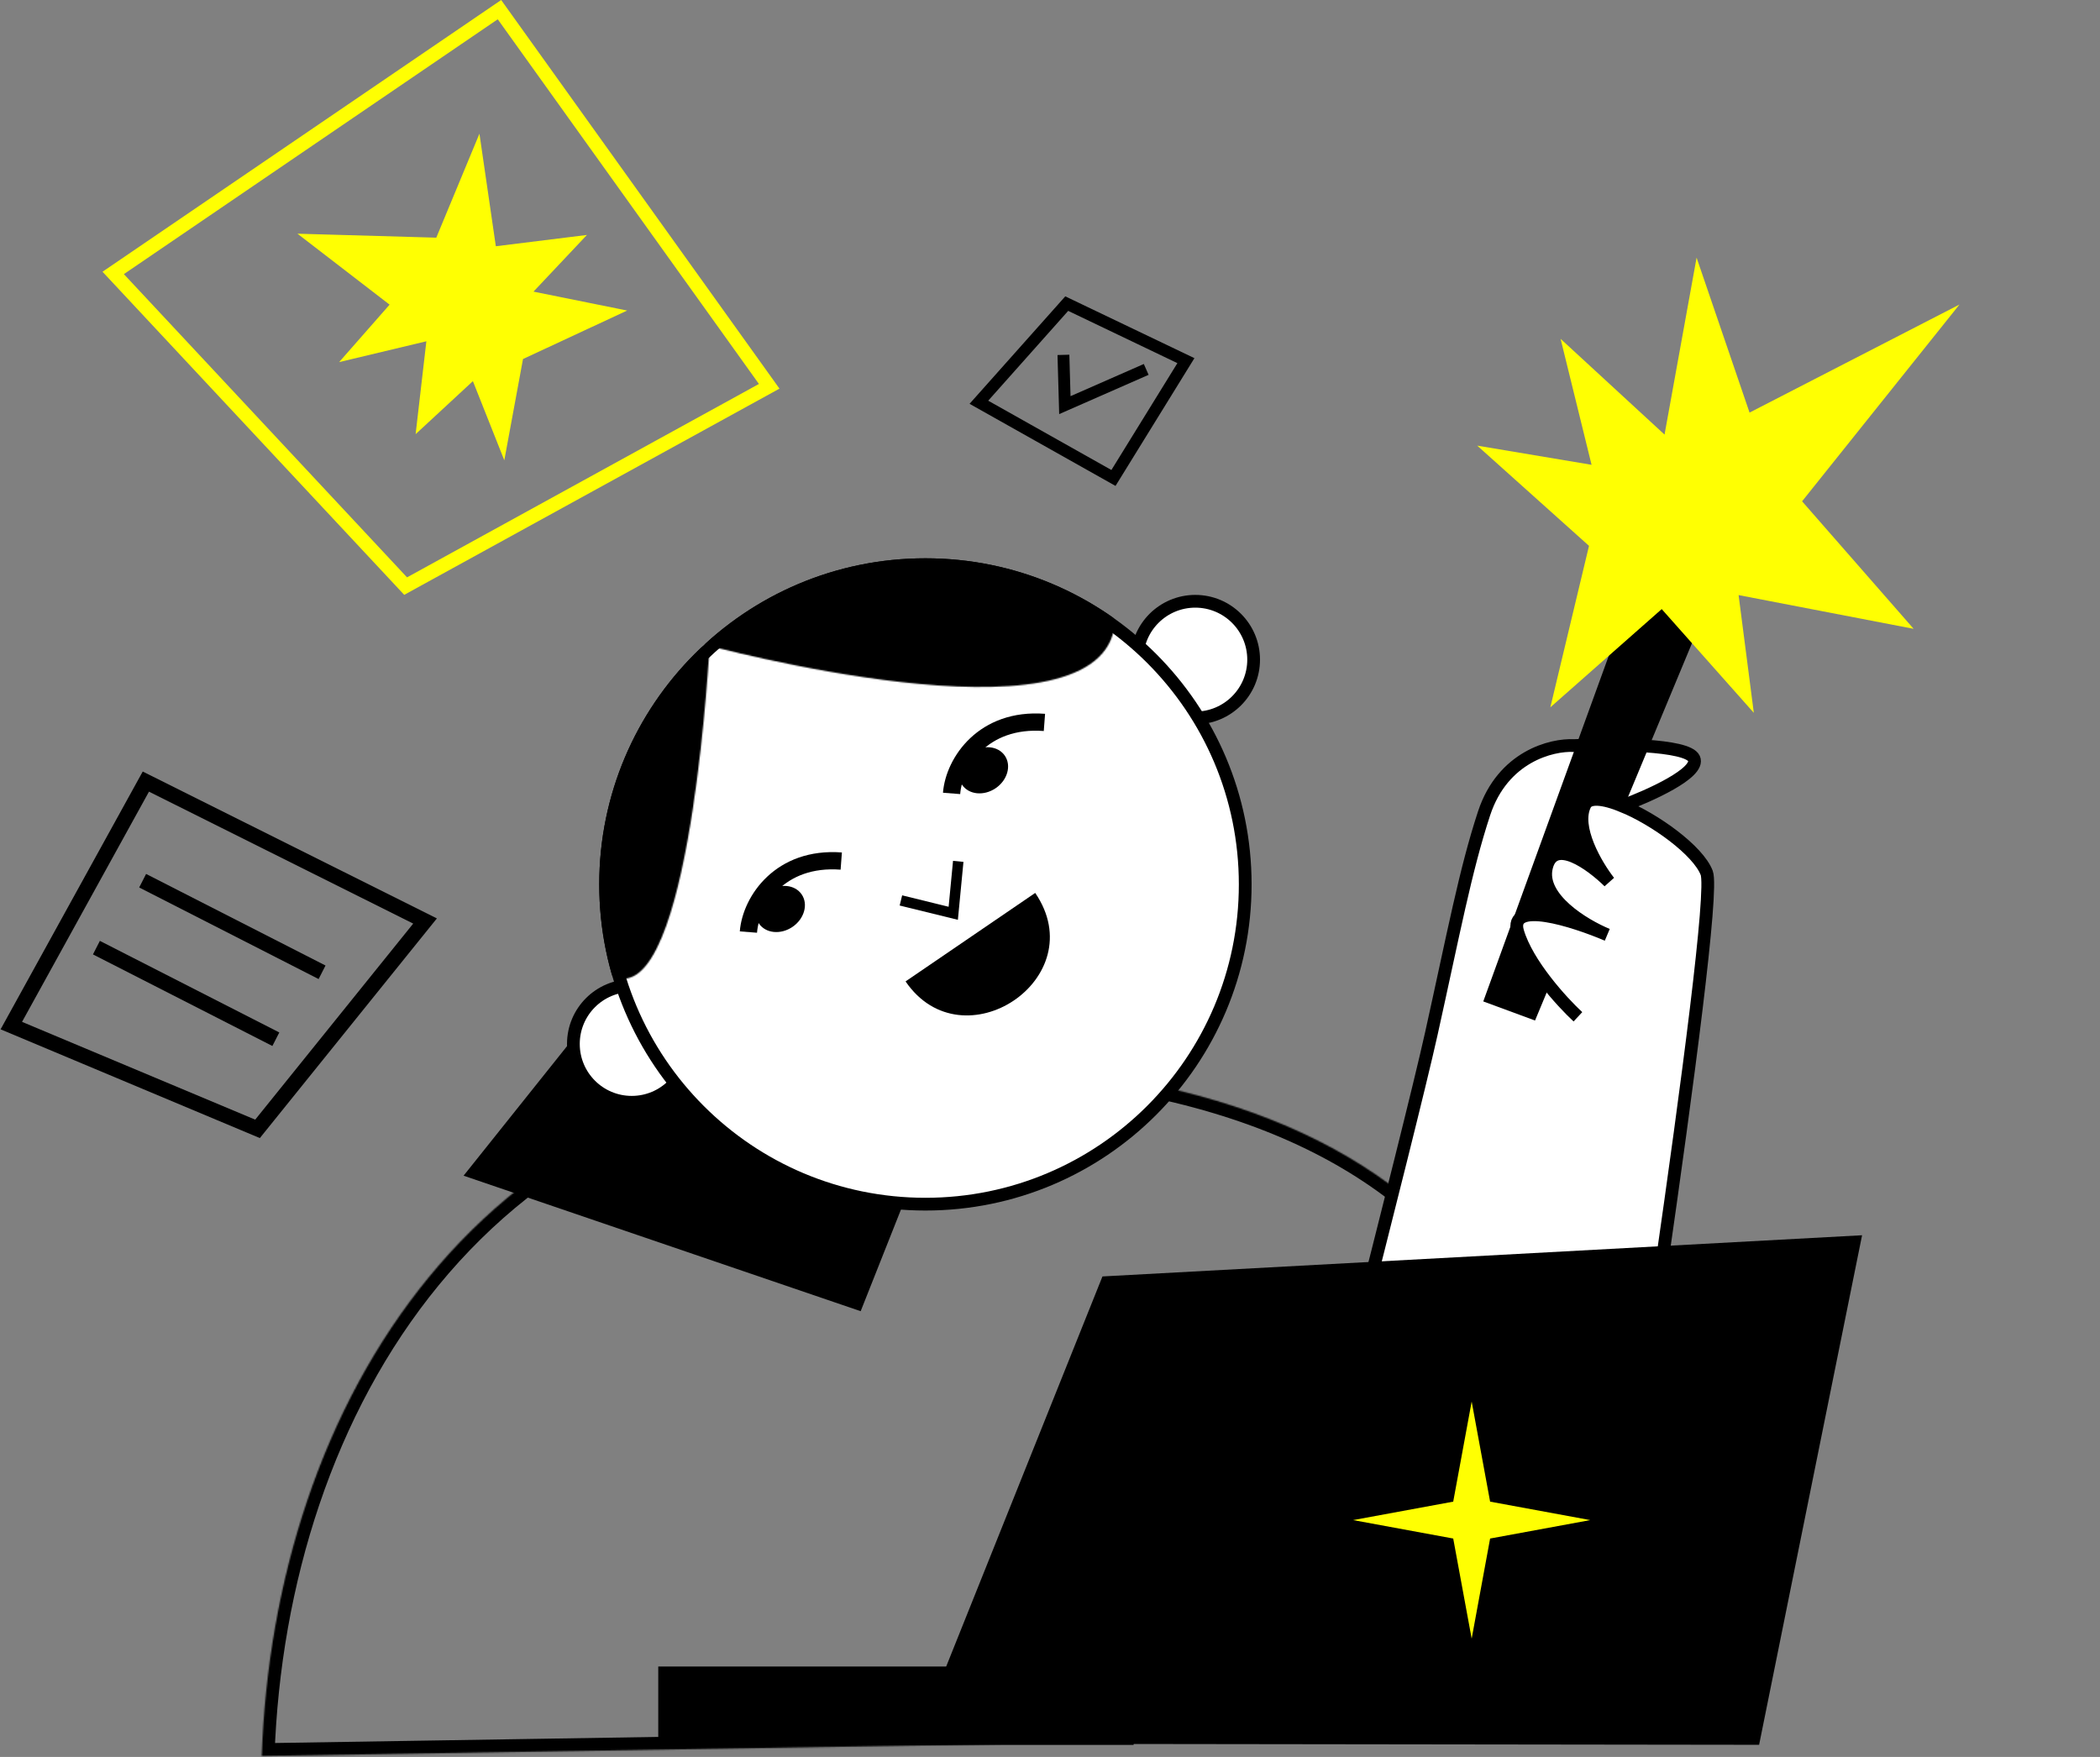
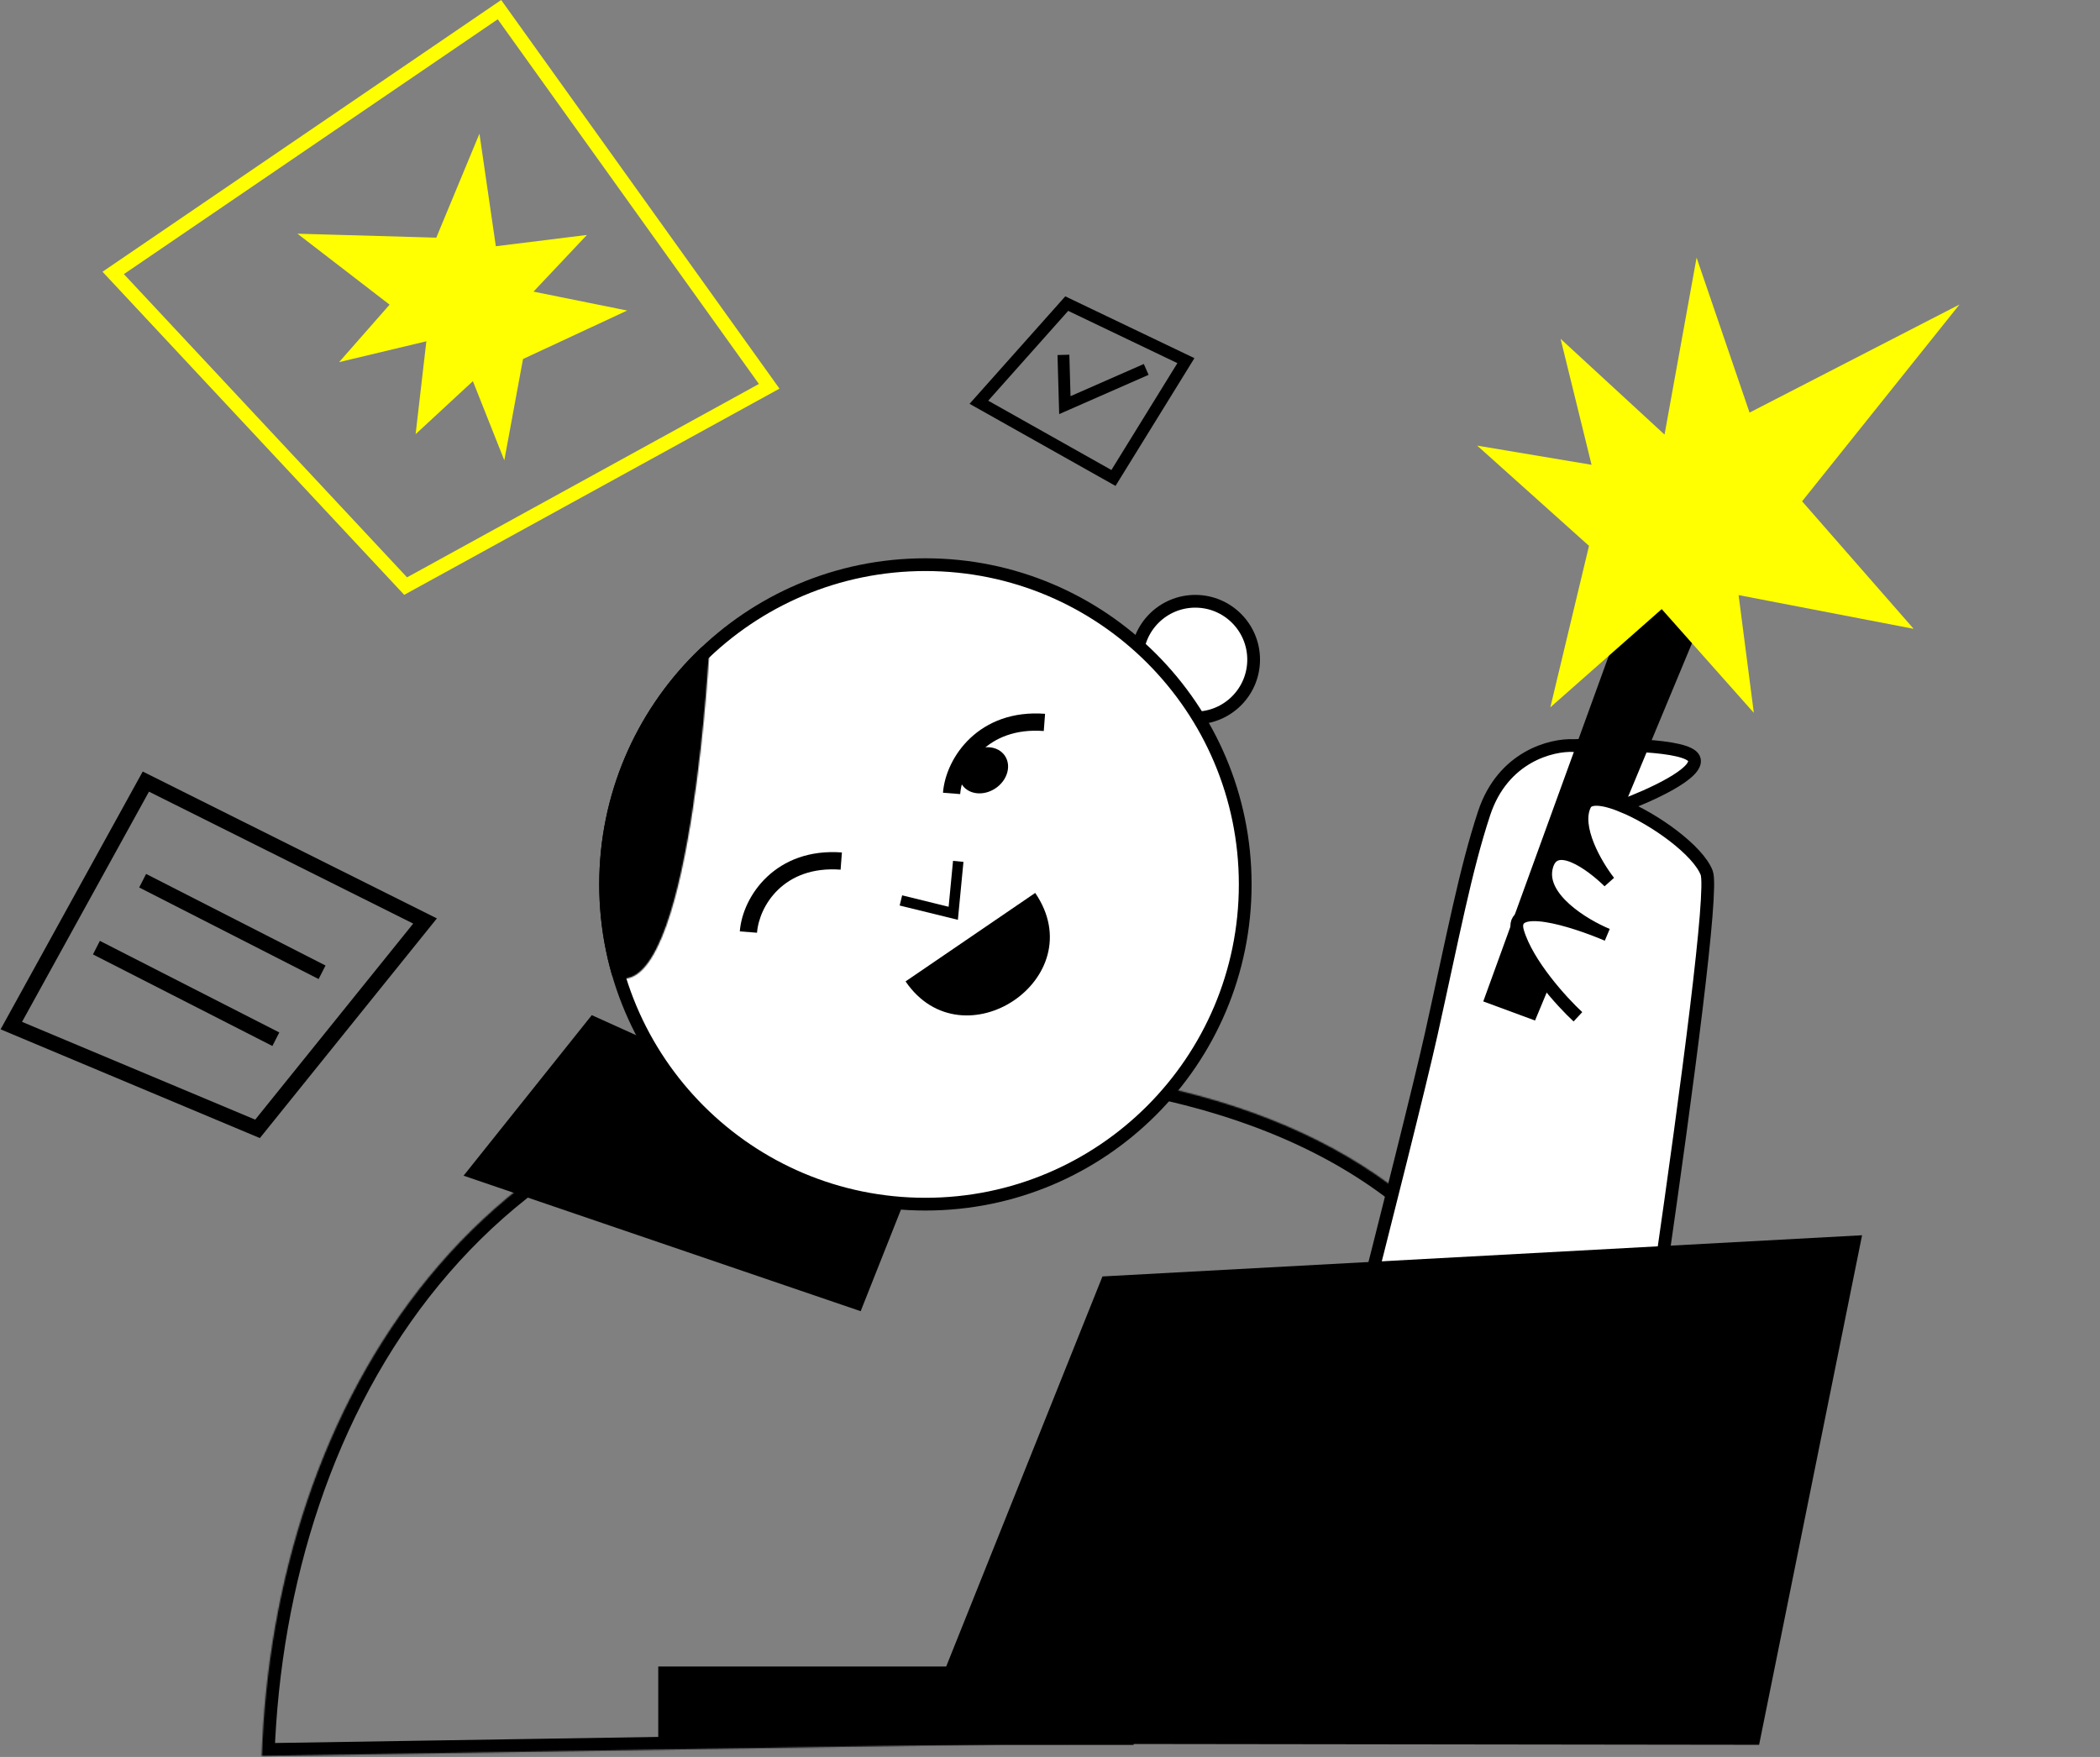
<svg xmlns="http://www.w3.org/2000/svg" width="1648" height="1379" viewBox="0 0 1648 1379" fill="none">
  <rect x="0" y="0" width="1648" height="1379" fill="#808080" stroke="none" />
  <mask id="path-1-inside-1_125_2002" fill="white">
    <path d="M1272.93 1361.23C1242.9 1088.34 1185.06 836.419 717.349 833.203C375.462 830.858 214.758 1104.71 205.418 1378.23L1272.94 1361.23H1272.93Z" />
  </mask>
  <path d="M1272.93 1361.23L1262.99 1362.33L1263.97 1371.23H1272.93V1361.23ZM717.349 833.203L717.418 823.203L717.418 823.203L717.349 833.203ZM205.418 1378.23L195.424 1377.89L195.065 1388.4L205.577 1388.23L205.418 1378.23ZM1272.94 1361.23L1273.1 1371.23L1272.94 1351.23V1361.23ZM1282.87 1360.14C1267.87 1223.86 1245.78 1089.91 1167.13 989.908C1087.91 889.178 953.049 824.823 717.418 823.203L717.28 843.203C949.357 844.798 1077.28 908.013 1151.41 1002.27C1226.11 1097.26 1247.96 1225.72 1262.99 1362.33L1282.87 1360.14ZM717.418 823.203C543.464 822.01 414.949 891.223 328.951 995.919C243.187 1100.33 200.152 1239.44 195.424 1377.89L215.412 1378.57C220.025 1243.5 262.011 1108.92 344.406 1008.61C426.566 908.59 549.347 842.051 717.28 843.203L717.418 823.203ZM205.577 1388.23L1273.1 1371.23L1272.78 1351.24L205.259 1368.23L205.577 1388.23ZM1272.94 1351.23H1272.93V1371.23H1272.94V1351.23Z" fill="black" mask="url(#path-1-inside-1_125_2002)" />
  <path d="M1164.65 638.398C1179.36 593.737 1217.72 584.322 1235.05 585.197C1264.33 583.871 1324.19 584.04 1329.37 595.33C1334.54 606.621 1293.93 624.817 1272.97 632.504C1298.7 642.995 1332.68 667.543 1339.36 685.113C1349.73 712.384 1258.92 1292.88 1258.92 1292.88L1015.92 1236.91C1015.92 1236.91 1105.79 889.984 1123.2 811.547C1140.61 733.111 1149.95 683.058 1164.65 638.398Z" fill="white" />
  <path d="M1238.29 798.066C1225.66 786.35 1198.52 756.603 1191.04 731.34C1183.56 706.077 1234.76 722.396 1261.3 733.713C1243.03 726.149 1207.91 704.989 1213.59 680.866C1219.26 656.742 1248.7 678.288 1262.71 692.077C1252.72 679.293 1234.97 649.284 1243.91 631.523C1247.09 625.205 1258.77 626.712 1272.97 632.504M1272.97 632.504C1298.7 642.995 1332.68 667.543 1339.36 685.113C1349.73 712.384 1258.92 1292.88 1258.92 1292.88L1015.92 1236.91C1015.92 1236.91 1105.79 889.984 1123.2 811.547C1140.61 733.111 1149.95 683.058 1164.65 638.398C1179.36 593.737 1217.72 584.322 1235.05 585.197C1264.33 583.871 1324.19 584.04 1329.37 595.33C1334.54 606.621 1293.93 624.817 1272.97 632.504Z" stroke="black" stroke-width="10" />
  <path fill-rule="evenodd" clip-rule="evenodd" d="M342.38 186.544L376.246 104.936L389.111 193.28L460.594 184.414L418.664 228.894L492.182 243.743L410.435 281.791L395.764 361.279L371.107 299.157L326.159 340.775L334.595 267.867L266.123 284.223L305.738 239.12L233.429 183.424L342.38 186.544Z" fill="#FFFF02" />
  <path d="M95.809 213.096L93.401 214.737L95.39 216.867L317.599 454.865L318.926 456.287L320.631 455.35L596.78 303.562L599.248 302.206L597.608 299.916L392.645 13.678L391.223 11.691L389.204 13.068L95.809 213.096ZM608.038 304.197L317.723 463.762L84.261 213.71L392.697 3.442L608.038 304.197Z" fill="#FFFF02" stroke="#FFFF02" stroke-width="5" />
  <path d="M875.413 381.382L760.875 316.943L835.988 232.6L937.333 281.114L875.413 381.397V381.382ZM775.513 314.494L872.186 368.897L923.969 285.021L838.281 243.996L775.513 314.494Z" fill="black" />
  <path d="M831.207 325.025L829.891 278.663L839.177 278.409L840.111 310.954L897.628 285.685L901.366 294.207L831.207 325.025Z" fill="black" />
-   <path d="M203.94 893.266L0.462 807.903L112.009 605.564L342.852 720.849L203.931 893.243L203.94 893.266ZM17.313 802.053L200.277 878.793L324.269 724.915L116.913 621.36L17.297 802.046L17.313 802.053Z" fill="black" />
+   <path d="M203.94 893.266L0.462 807.903L112.009 605.564L342.852 720.849L203.94 893.266ZM17.313 802.053L200.277 878.793L324.269 724.915L116.913 621.36L17.297 802.046L17.313 802.053Z" fill="black" />
  <path d="M114.653 685.941L109.23 696.563L250.036 768.446L255.459 757.824L114.653 685.941Z" fill="black" />
  <path d="M78.376 738.477L72.953 749.1L213.759 820.982L219.181 810.36L78.376 738.477Z" fill="black" />
  <path d="M363.801 922.781L675.42 1029.14L721.476 912.96L464.406 796.779L363.801 922.781Z" fill="black" />
  <path d="M983.806 517.726C983.806 543.017 963.304 563.52 938.012 563.52C912.721 563.52 892.219 543.017 892.219 517.726C892.219 492.435 912.721 471.933 938.012 471.933C963.304 471.933 983.806 492.435 983.806 517.726Z" fill="white" stroke="black" stroke-width="10" />
-   <path d="M541.556 819.364C541.556 844.656 521.054 865.158 495.762 865.158C470.471 865.158 449.969 844.656 449.969 819.364C449.969 794.073 470.471 773.571 495.762 773.571C521.054 773.571 541.556 794.073 541.556 819.364Z" fill="white" stroke="black" stroke-width="10" />
  <path d="M977.2 694.164C977.2 832.77 864.838 945.131 726.233 945.131C587.627 945.131 475.266 832.77 475.266 694.164C475.266 555.559 587.627 443.197 726.233 443.197C864.838 443.197 977.2 555.559 977.2 694.164Z" fill="white" stroke="black" stroke-width="10" />
  <path d="M704.807 711.461L707.242 701.532L742.436 710.184L743.56 710.46L743.67 709.309L747.004 674.587L757.177 675.567L752.594 723.197L704.807 711.461Z" fill="black" stroke="white" stroke-width="2" />
  <path d="M812.395 700.847C858.174 767.906 755.502 836.016 710.652 770.301L812.395 700.847Z" fill="black" />
  <path d="M753.52 623.269L740.012 622.2C742.217 594.133 768.544 556.331 820.131 560.259L819.114 573.767C774.42 570.373 755.157 602.317 753.52 623.251V623.269Z" fill="black" />
  <path d="M594.079 732.094L580.57 731.026C582.776 702.958 609.12 665.173 660.689 669.084L659.673 682.593C614.978 679.198 595.715 711.143 594.079 732.077V732.094Z" fill="black" />
  <path fill-rule="evenodd" clip-rule="evenodd" d="M865.168 1001.86L1461.29 969.532L1380.48 1369.47L718.266 1368.61L865.168 1001.86Z" fill="black" />
-   <path d="M1169.33 1178.34L1169.38 1178.62L1169.67 1178.67L1247.95 1193.1L1169.67 1207.52L1169.38 1207.57L1169.33 1207.86L1154.91 1286.14L1140.48 1207.86L1140.43 1207.57L1140.15 1207.52L1061.87 1193.1L1140.15 1178.67L1140.43 1178.62L1140.48 1178.34L1154.91 1100.06L1169.33 1178.34Z" fill="#FFFF02" />
  <path d="M889.618 1308.03H516.574V1369.56H889.618V1308.03Z" fill="black" />
  <path d="M781.385 618.634C790.643 612.313 793.855 600.902 788.56 593.145C783.264 585.388 771.466 584.223 762.208 590.543C752.95 596.863 749.738 608.275 755.033 616.032C760.329 623.789 772.127 624.954 781.385 618.634Z" fill="black" />
-   <path d="M621.943 727.489C631.201 721.168 634.414 709.757 629.118 702C623.823 694.243 612.025 693.078 602.767 699.398C593.509 705.718 590.297 717.13 595.592 724.887C600.887 732.644 612.685 733.809 621.943 727.489Z" fill="black" />
  <mask id="mask0_125_2002" style="mask-type:alpha" maskUnits="userSpaceOnUse" x="460" y="429" width="415" height="340">
-     <path d="M552.809 505.875C552.809 505.875 857.123 588.664 874.335 493.383C883.76 441.245 652.391 374.936 552.809 505.875Z" fill="black" />
    <path d="M556.917 505.989C556.917 505.989 543.466 766.122 489.881 768.173C436.296 770.223 452.77 528.555 556.917 505.989Z" fill="black" />
  </mask>
  <g mask="url(#mask0_125_2002)">
    <path d="M726.225 950.134C867.591 950.134 982.192 835.534 982.192 694.167C982.192 552.801 867.591 438.2 726.225 438.2C584.858 438.2 470.258 552.801 470.258 694.167C470.258 835.534 584.858 950.134 726.225 950.134Z" fill="black" />
  </g>
  <path fill-rule="evenodd" clip-rule="evenodd" d="M1164.01 786.006L1204.64 800.992L1215.93 773.843C1205.47 760.879 1195.2 745.415 1191.04 731.343C1185.54 712.8 1211.67 716.659 1236.45 724.499L1237.94 720.921C1223.17 710.685 1209.93 696.39 1213.58 680.868C1218.19 661.301 1238.42 671.781 1253.38 683.796L1254.76 680.485C1245.8 665.764 1237.09 645.078 1243.91 631.525C1247.08 625.207 1258.77 626.714 1272.97 632.506C1273.46 632.707 1273.95 632.913 1274.45 633.123L1328.11 504.107L1315.82 430.747L1279.87 466.874L1164.01 786.006Z" fill="black" />
  <path d="M1216.63 555.23L1246.99 428.434L1159.26 349.769L1249 364.819L1224.69 265.946L1306.27 341.099L1331.42 202.233L1372.98 323.839L1537.72 239.023L1414.21 393.464L1501.75 493.552L1364.38 467.08L1376.33 559.49L1304.05 478.072L1216.58 555.229L1216.63 555.23Z" fill="#FFFF02" />
</svg>